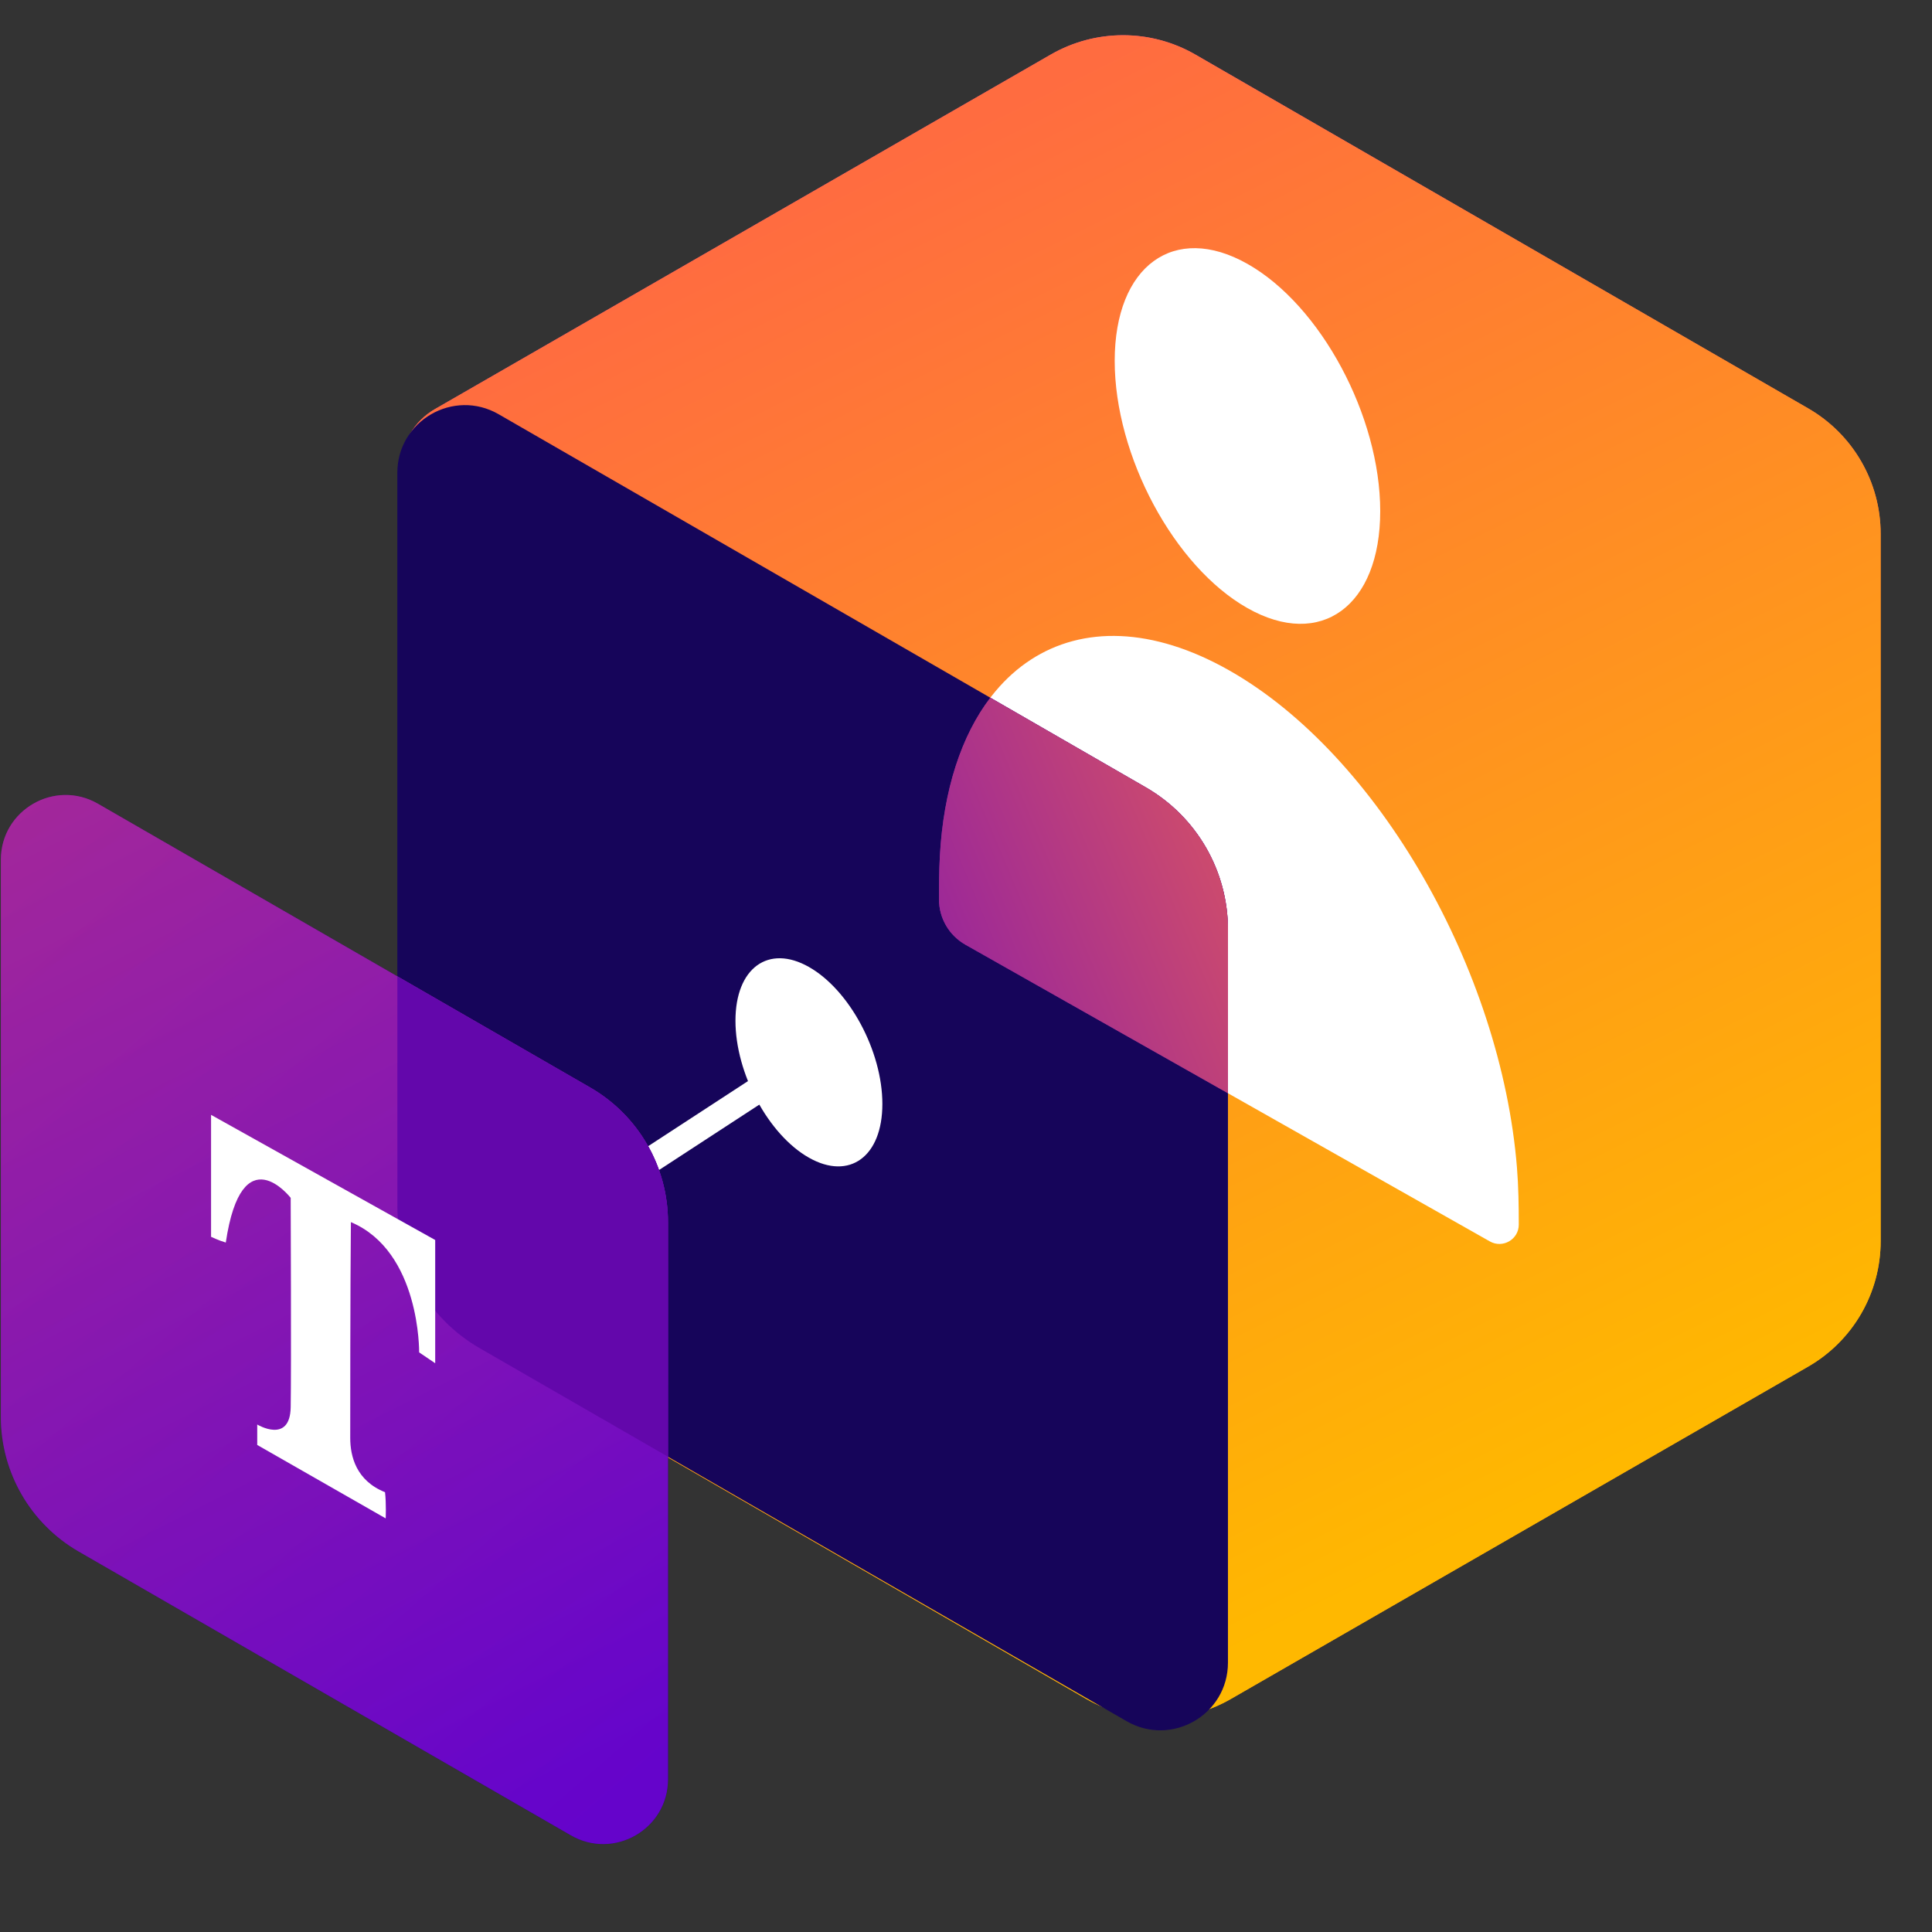
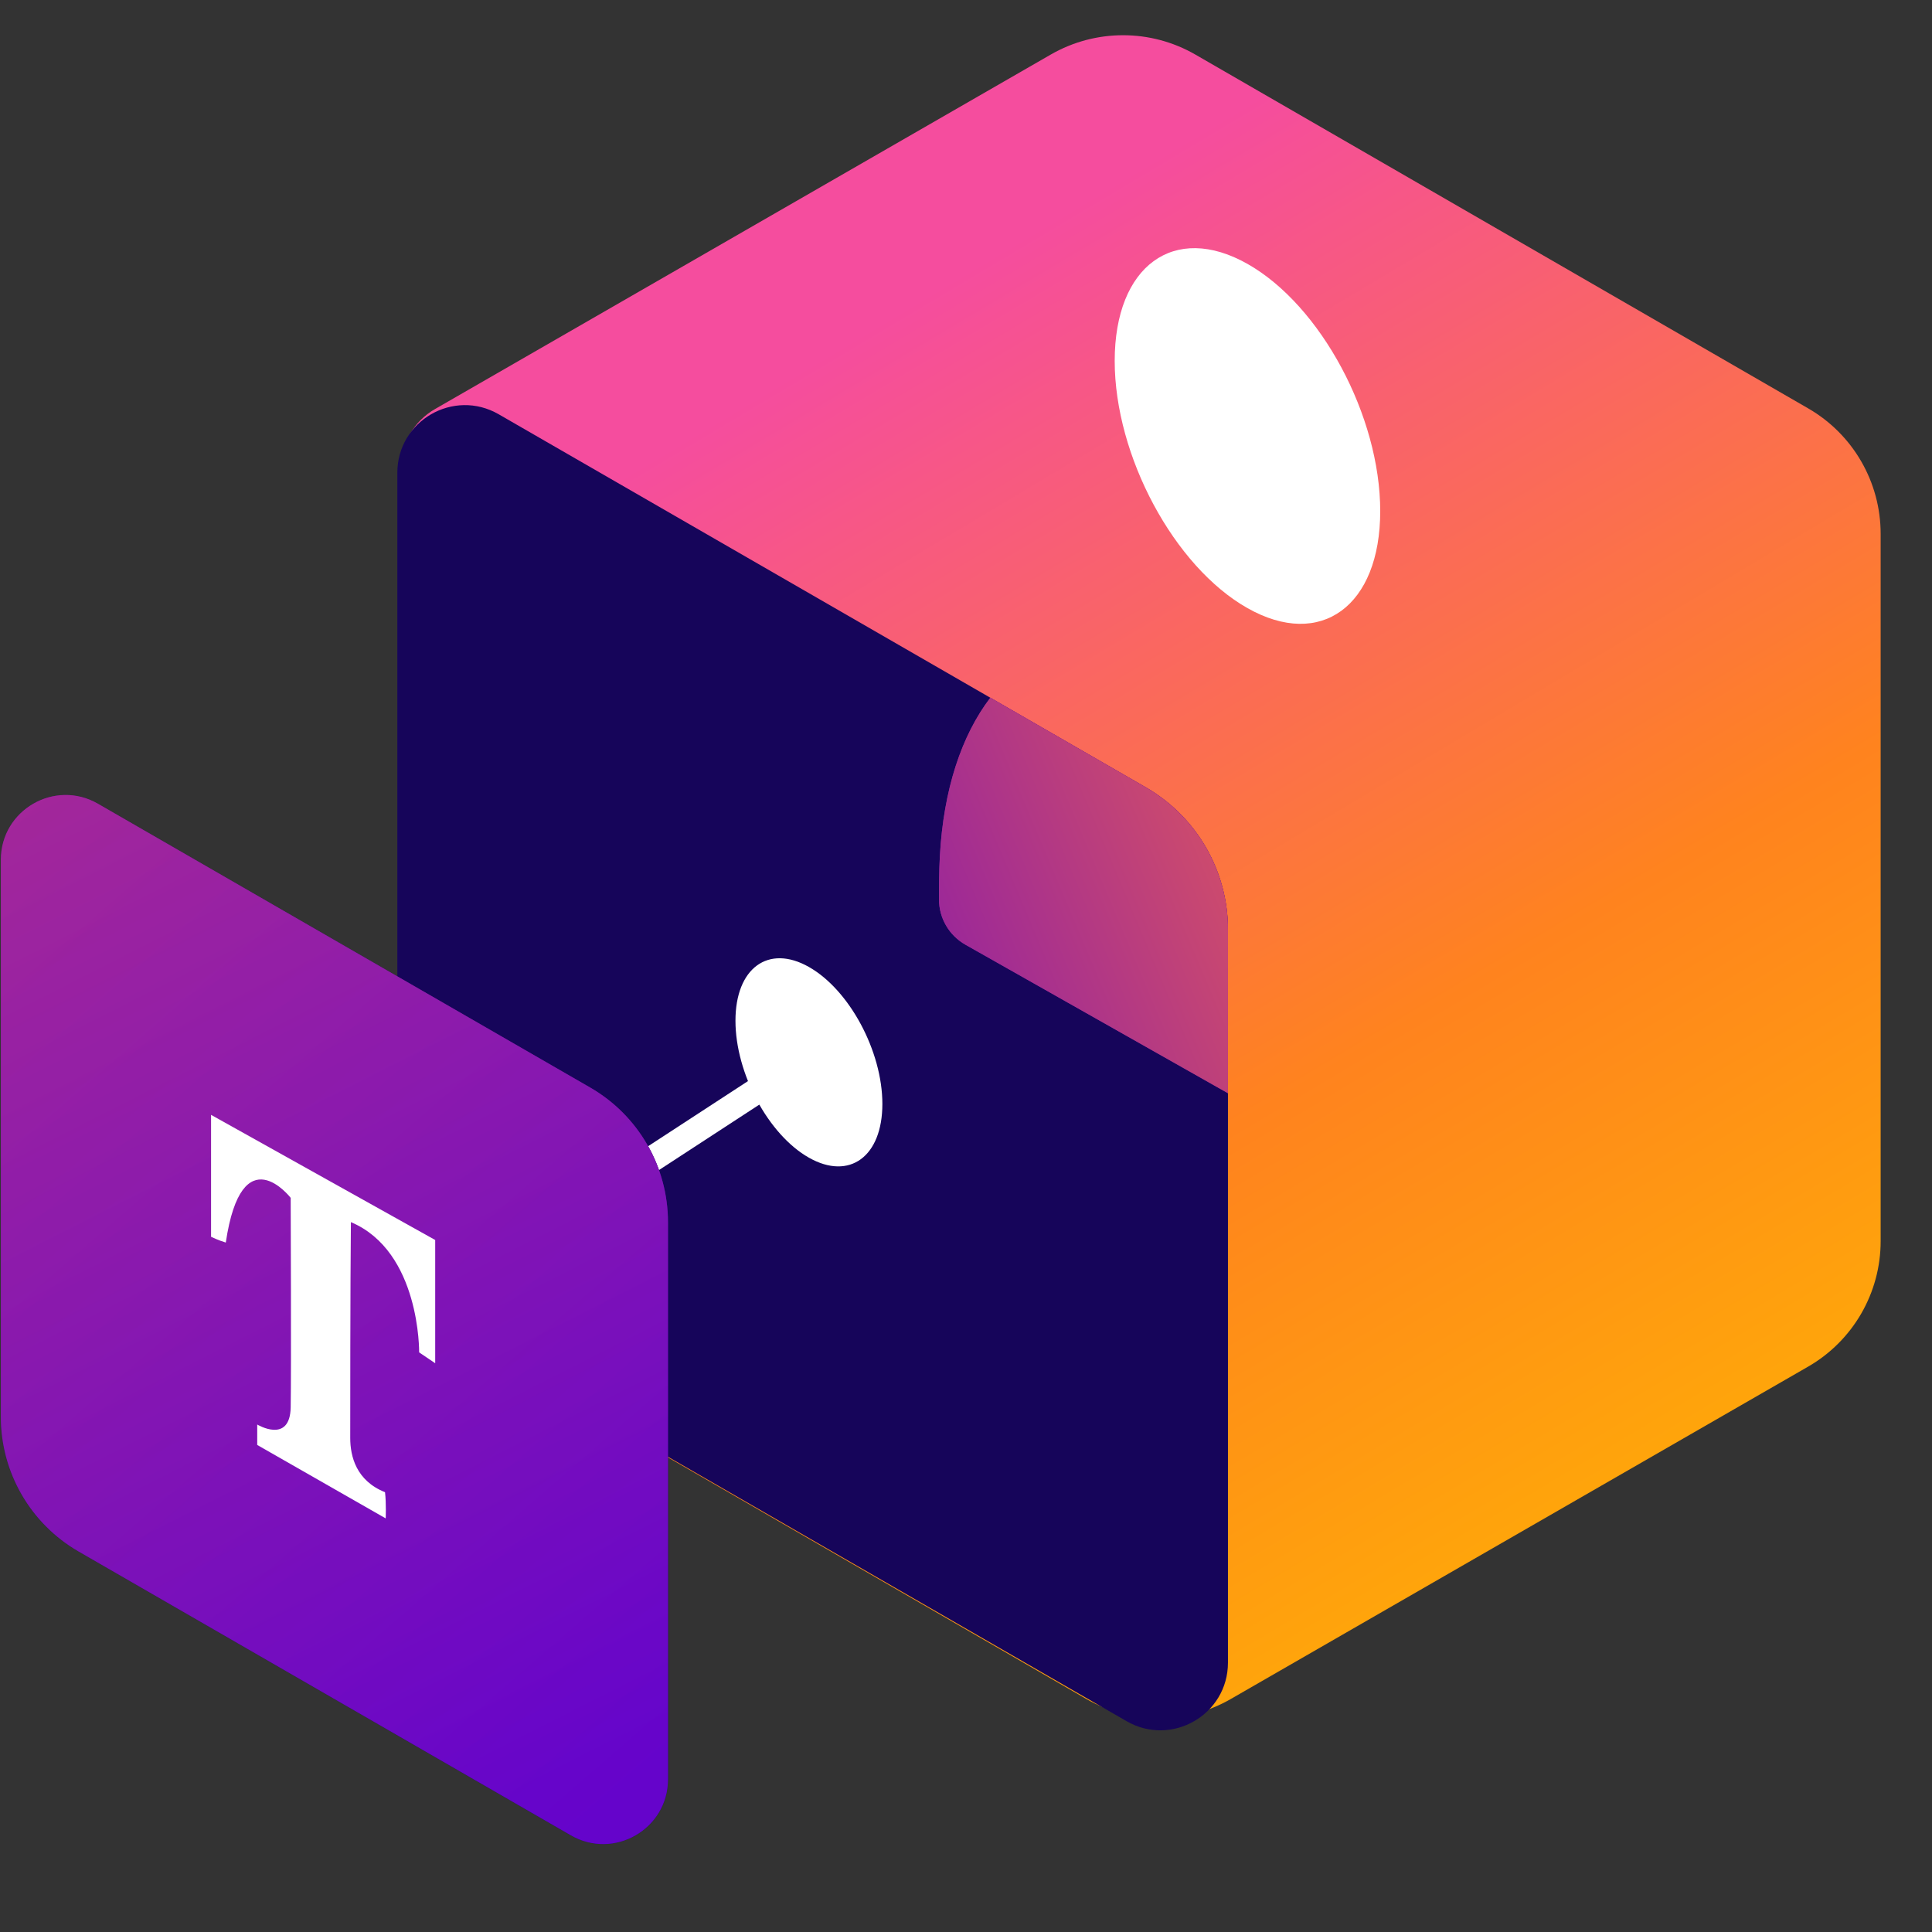
<svg xmlns="http://www.w3.org/2000/svg" width="150" height="150" viewBox="0 0 150 150" fill="none">
  <rect x="0" y="0" width="150" height="150" fill="#333333" stroke="none" />
  <path d="M81.584 4.234C85.061 2.233 89.341 2.235 92.815 4.241L140.391 31.709C143.87 33.718 146.013 37.429 146.013 41.446V96.364C146.013 100.385 143.864 104.101 140.379 106.107L95.562 131.908C92.085 133.91 87.806 133.907 84.332 131.902L36.755 104.433C33.277 102.425 31.134 98.713 31.134 94.697V36.312C31.134 34.435 32.136 32.701 33.763 31.765L81.584 4.234Z" fill="url(#paint0_linear_1143_3207)" />
-   <path d="M81.584 4.234C85.061 2.233 89.341 2.235 92.815 4.241L140.391 31.709C143.87 33.718 146.013 37.429 146.013 41.446V96.364C146.013 100.385 143.864 104.101 140.379 106.107L95.562 131.908C92.085 133.91 87.806 133.907 84.332 131.902L36.755 104.433C33.277 102.425 31.134 98.713 31.134 94.697V36.312C31.134 34.435 32.136 32.701 33.763 31.765L81.584 4.234Z" fill="url(#paint1_linear_1143_3207)" />
  <path d="M96.853 47.214C102.545 50.434 107.16 47.063 107.16 39.683C107.16 32.303 102.545 23.709 96.853 20.488C91.16 17.267 86.545 20.639 86.545 28.019C86.545 35.399 91.16 43.993 96.853 47.214Z" fill="white" />
-   <path d="M117.917 95.08C117.917 96.228 116.672 96.95 115.673 96.384L72.909 72.189C72.913 70.289 72.867 68.383 72.97 66.485C73.772 51.773 83.512 45.303 95.414 52.037C107.003 58.593 116.542 75.349 117.776 90.645C117.895 92.121 117.917 93.6 117.917 95.08Z" fill="white" />
  <path d="M30.849 36.707C30.849 32.67 35.218 30.145 38.716 32.162L88.961 61.132C92.907 63.407 95.338 67.615 95.338 72.17V129.088C95.338 133.126 90.969 135.65 87.471 133.634L37.226 104.664C33.28 102.389 30.849 98.18 30.849 93.626V36.707Z" fill="#16055A" />
  <path d="M95.339 84.879L74.956 73.346C73.691 72.631 72.905 71.29 72.903 69.838C72.901 68.719 72.91 67.601 72.97 66.485C73.254 61.272 74.661 57.093 76.888 54.17L88.961 61.131C92.907 63.406 95.339 67.615 95.339 72.17V84.879Z" fill="#8E1FA5" />
  <path d="M95.339 84.879L74.956 73.346C73.691 72.631 72.905 71.29 72.903 69.838C72.901 68.719 72.91 67.601 72.97 66.485C73.254 61.272 74.661 57.093 76.888 54.17L88.961 61.131C92.907 63.406 95.339 67.615 95.339 72.17V84.879Z" fill="url(#paint2_linear_1143_3207)" />
  <path d="M62.804 89.882C65.954 91.667 68.507 89.799 68.507 85.71C68.507 81.621 65.954 76.86 62.804 75.075C59.654 73.291 57.101 75.159 57.101 79.248C57.101 83.336 59.654 88.098 62.804 89.882Z" fill="white" />
  <line x1="61.395" y1="82.97" x2="32.092" y2="102.078" stroke="white" stroke-width="2.011" />
  <path d="M0.066 66.756C0.066 62.888 4.253 60.469 7.604 62.401L45.824 84.437C49.56 86.591 51.862 90.576 51.862 94.889V138.139C51.862 142.007 47.676 144.426 44.324 142.494L6.105 120.458C2.369 118.303 0.066 114.319 0.066 110.006V66.756Z" fill="#0A0353" />
  <path d="M0.066 66.756C0.066 62.888 4.253 60.469 7.604 62.401L45.824 84.437C49.56 86.591 51.862 90.576 51.862 94.889V138.139C51.862 142.007 47.676 144.426 44.324 142.494L6.105 120.458C2.369 118.303 0.066 114.319 0.066 110.006V66.756Z" fill="url(#paint3_linear_1143_3207)" />
  <path d="M0.066 66.756C0.066 62.888 4.253 60.469 7.604 62.401L45.824 84.437C49.56 86.591 51.862 90.576 51.862 94.889V138.139C51.862 142.007 47.676 144.426 44.324 142.494L6.105 120.458C2.369 118.303 0.066 114.319 0.066 110.006V66.756Z" fill="url(#paint4_linear_1143_3207)" fill-opacity="0.5" />
-   <path fill-rule="evenodd" clip-rule="evenodd" d="M51.865 113.102L37.229 104.664C33.283 102.389 30.852 98.18 30.852 93.625V75.802L45.827 84.436C49.563 86.59 51.865 90.575 51.865 94.888V113.102Z" fill="#6307AB" />
  <path d="M16.387 86.557L33.789 96.273V105.841L32.542 104.998C32.542 104.998 32.646 97.165 27.244 94.885C27.192 99.743 27.192 110.203 27.192 111.641C27.192 113.078 27.659 114.962 29.893 115.854C29.997 116.747 29.945 117.887 29.945 117.887L19.971 112.186V110.6C19.971 110.6 22.517 112.136 22.569 109.261C22.619 106.478 22.569 93.001 22.569 93.001C22.569 93.001 18.776 88.094 17.53 96.471C17.01 96.323 16.387 96.025 16.387 96.025V86.557V86.557Z" fill="white" />
  <defs>
    <linearGradient id="paint0_linear_1143_3207" x1="89.945" y1="12.161" x2="155.917" y2="122.678" gradientUnits="userSpaceOnUse">
      <stop stop-color="#F54D9E" />
      <stop offset="0.526" stop-color="#FF831E" />
      <stop offset="1" stop-color="#FFB800" />
    </linearGradient>
    <linearGradient id="paint1_linear_1143_3207" x1="67.543" y1="13.348" x2="119.287" y2="116.836" gradientUnits="userSpaceOnUse">
      <stop stop-color="#FF6C40" />
      <stop offset="1" stop-color="#FFB800" />
    </linearGradient>
    <linearGradient id="paint2_linear_1143_3207" x1="110.808" y1="72.022" x2="71.7" y2="88.505" gradientUnits="userSpaceOnUse">
      <stop stop-color="#E95F54" />
      <stop offset="1" stop-color="#8B1CA7" />
    </linearGradient>
    <linearGradient id="paint3_linear_1143_3207" x1="2.443" y1="29.247" x2="54.724" y2="132.383" gradientUnits="userSpaceOnUse">
      <stop stop-color="#D84987" />
      <stop offset="1" stop-color="#6405D1" />
    </linearGradient>
    <linearGradient id="paint4_linear_1143_3207" x1="61" y1="149.5" x2="-10" y2="67.5" gradientUnits="userSpaceOnUse">
      <stop stop-color="#6001CD" />
      <stop offset="1" stop-color="#8D189A" />
    </linearGradient>
  </defs>
</svg>